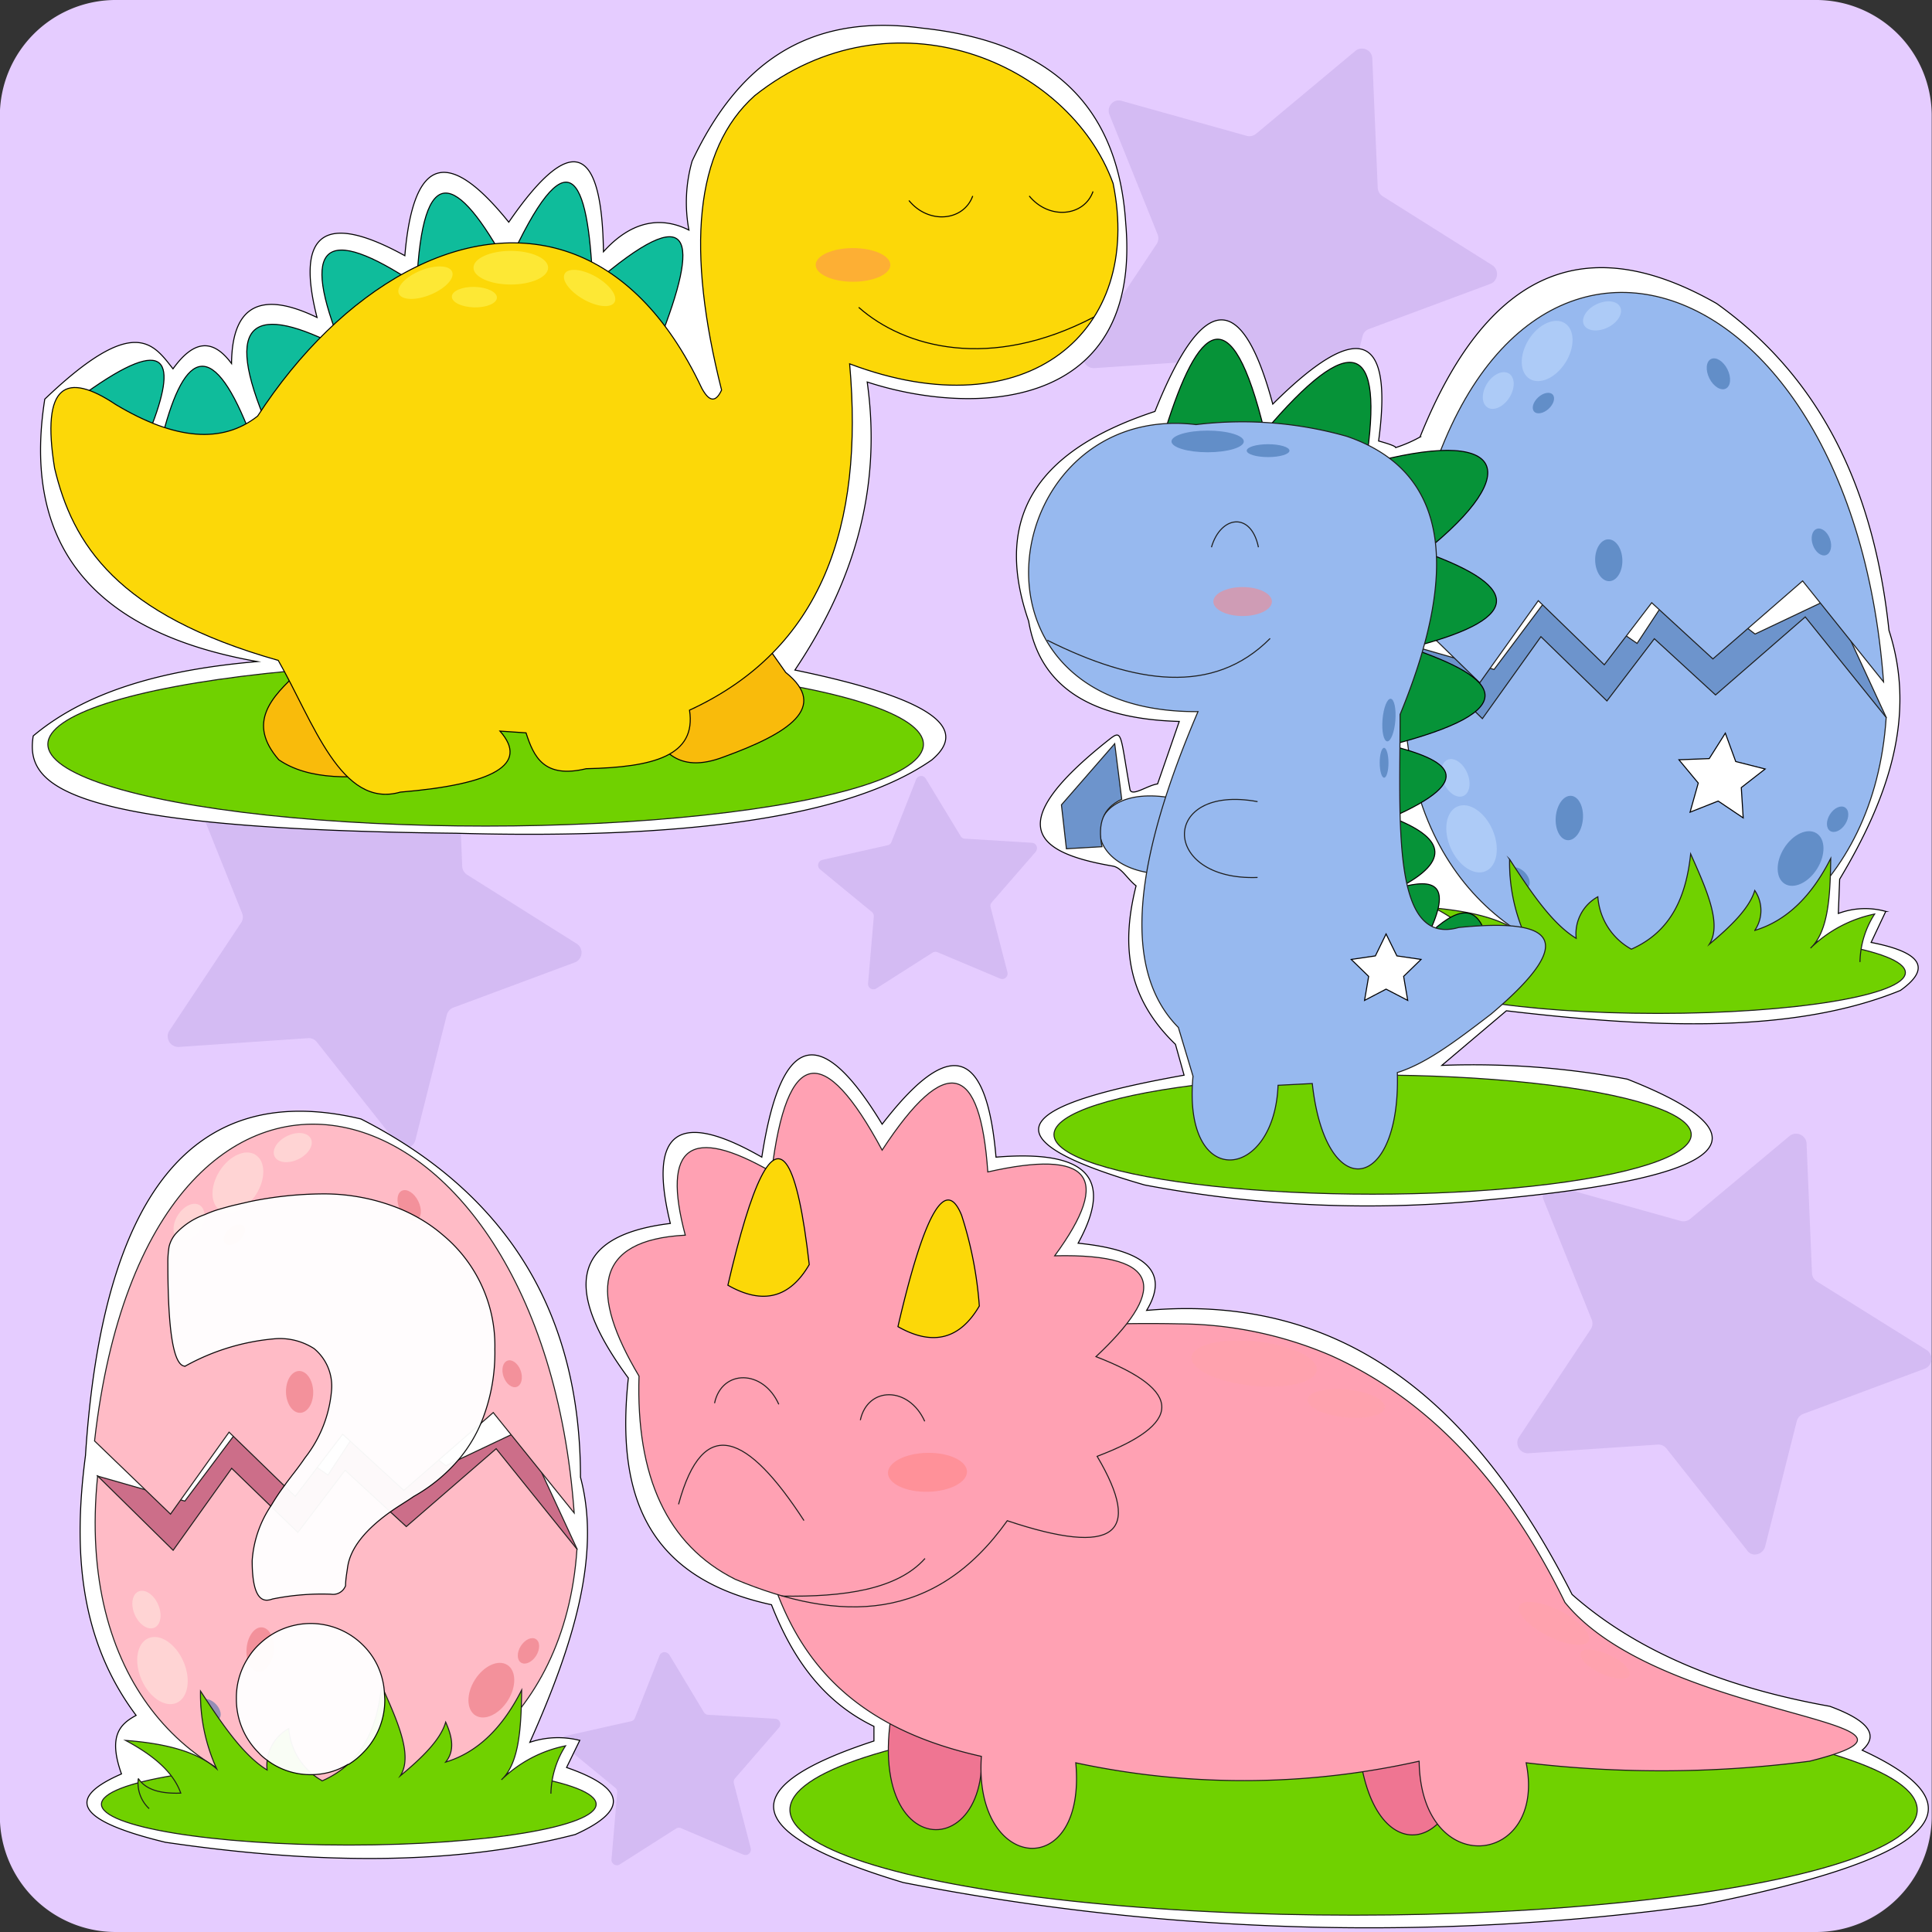
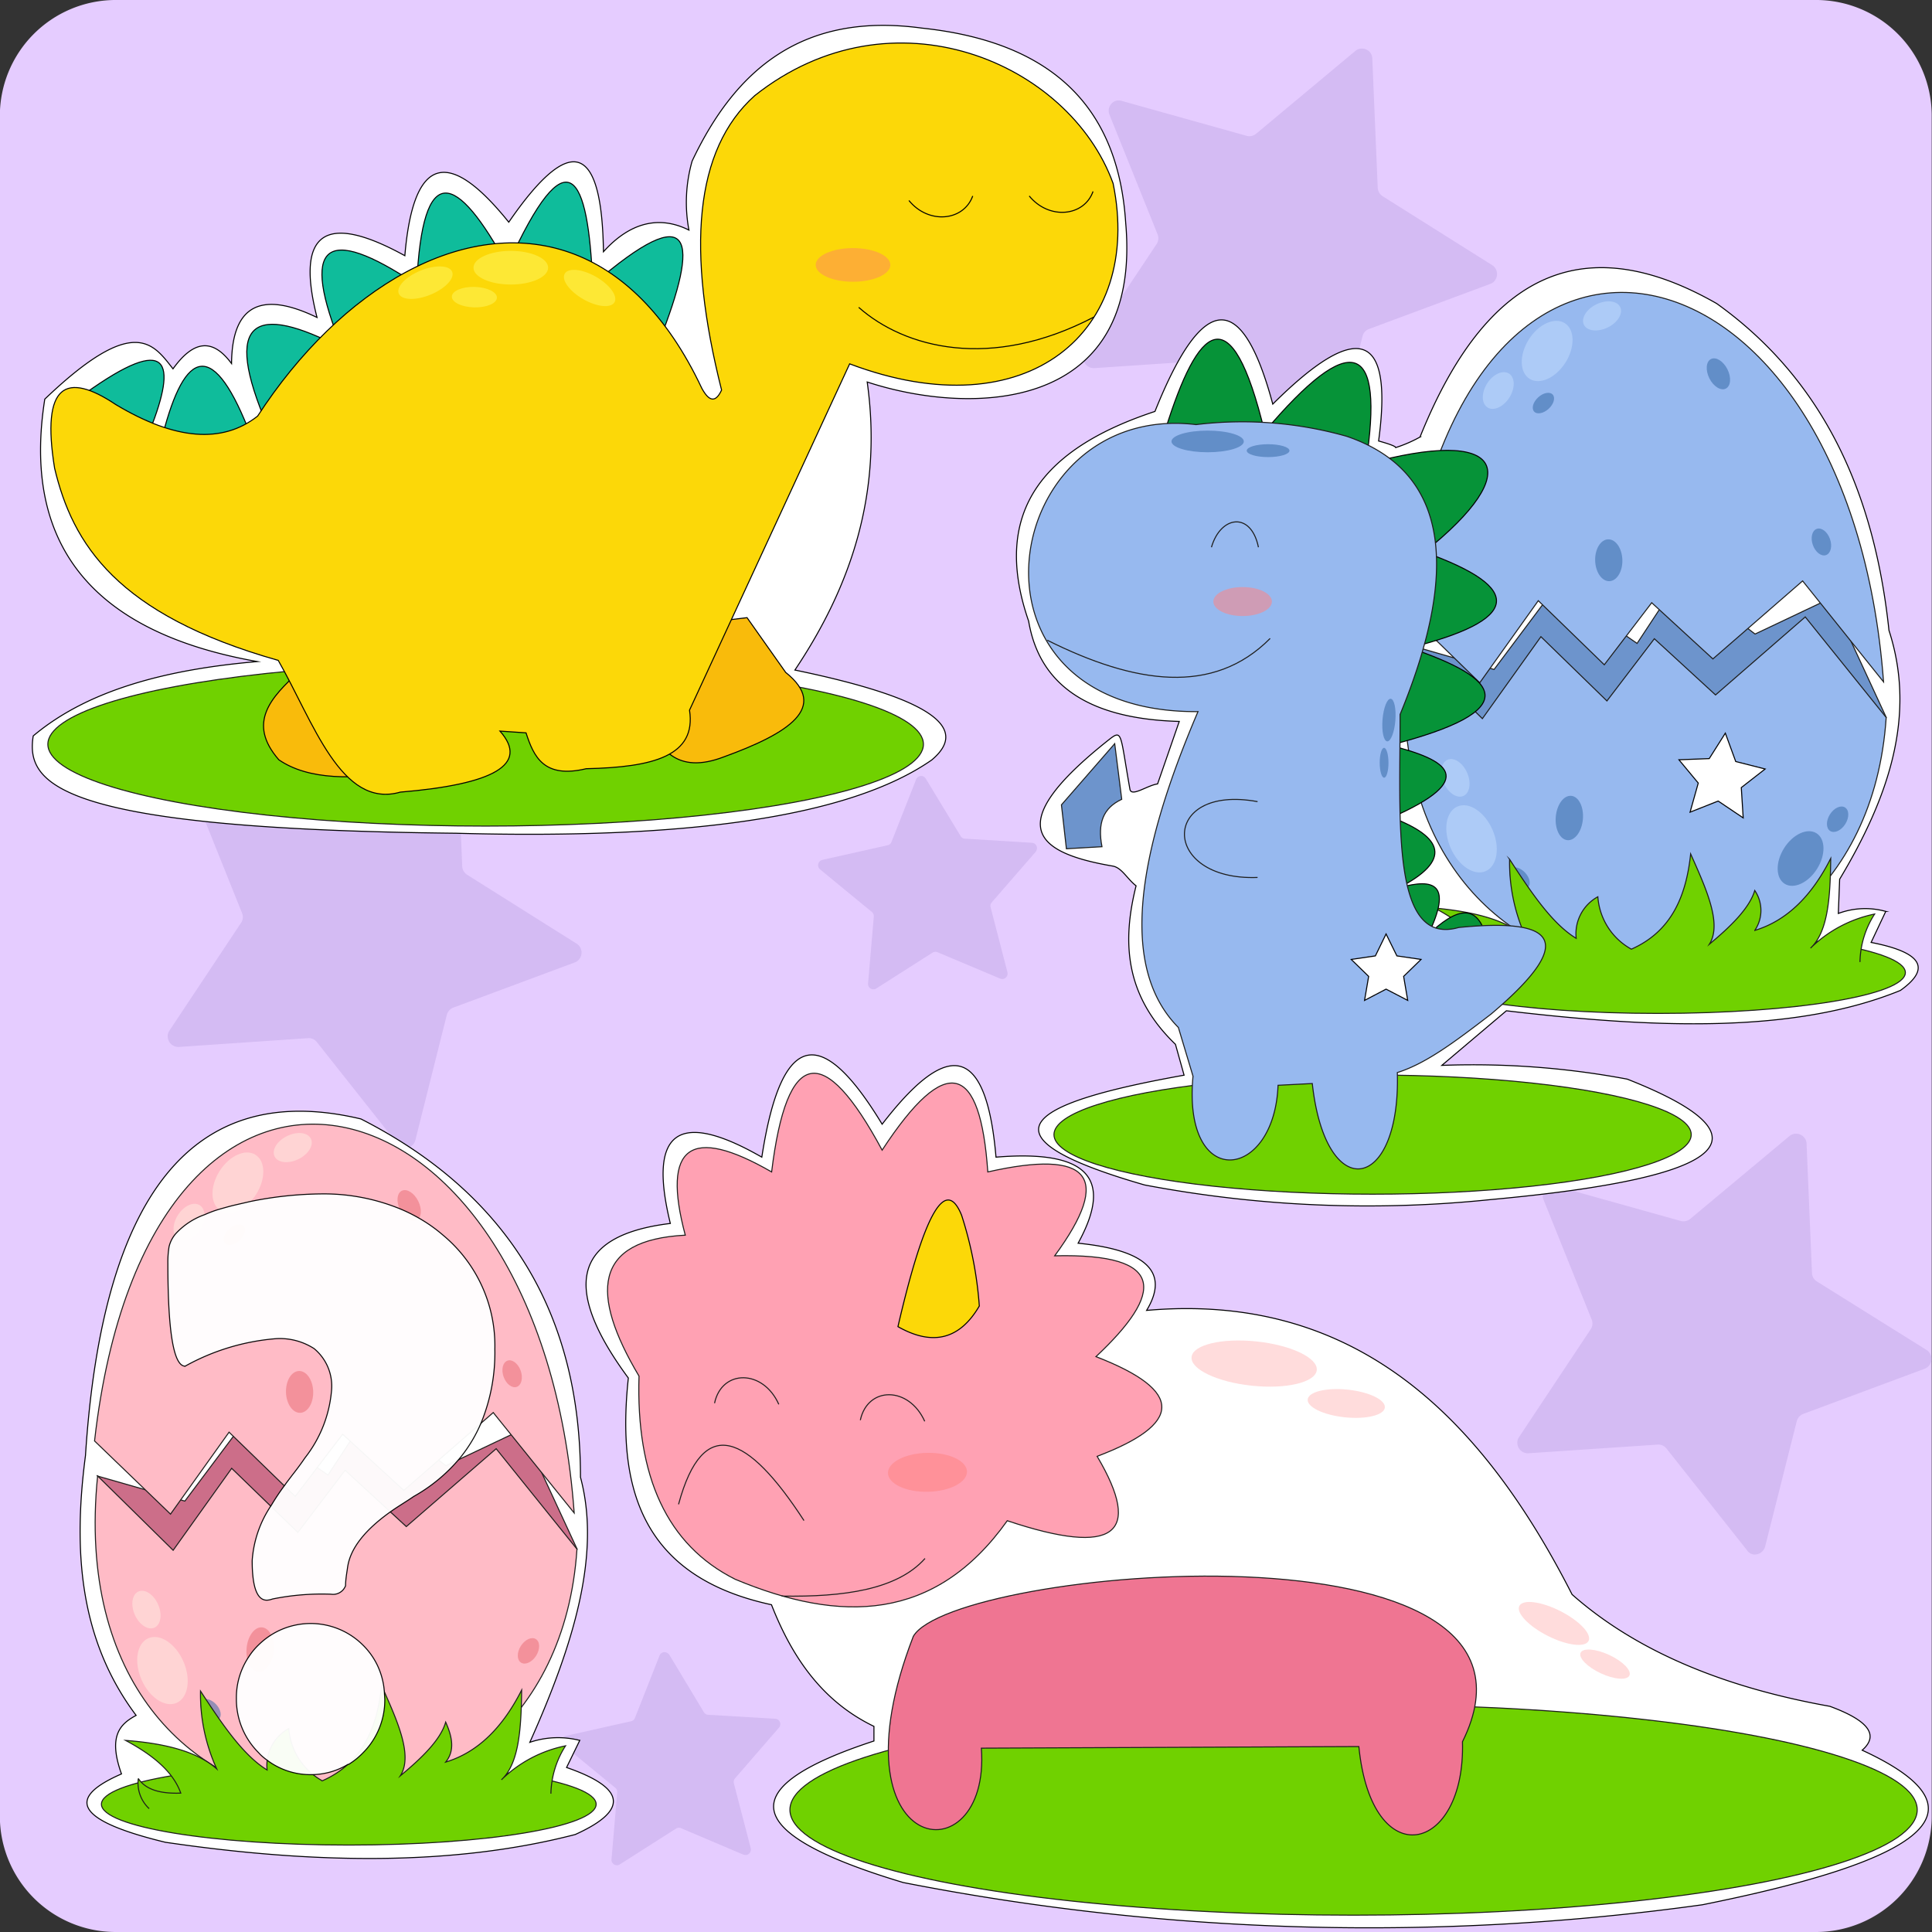
<svg xmlns="http://www.w3.org/2000/svg" id="Слой_1" data-name="Слой 1" viewBox="0 0 132 132">
  <rect x="0" y="0" width="132" height="132" fill="#333333" stroke="none" />
  <defs>
    <style>.cls-1{fill:none;}.cls-2{fill:#e5ccff;}.cls-3{fill:#c7acea;}.cls-21,.cls-3{opacity:0.54;}.cls-13,.cls-17,.cls-18,.cls-21,.cls-22,.cls-3,.cls-9{isolation:isolate;}.cls-4{fill:#fff;}.cls-14,.cls-15,.cls-16,.cls-23,.cls-4{stroke:#000;}.cls-10,.cls-11,.cls-14,.cls-15,.cls-16,.cls-19,.cls-20,.cls-23,.cls-4,.cls-5,.cls-6,.cls-7{stroke-miterlimit:10;stroke-width:0.07px;}.cls-5{fill:#70d100;}.cls-10,.cls-11,.cls-19,.cls-20,.cls-5,.cls-6,.cls-7{stroke:#1d1d1b;}.cls-6{fill:#6d94cc;}.cls-7{fill:#97b9ef;}.cls-8{fill:#adcbf7;}.cls-9{fill:#3266a5;}.cls-13,.cls-9{opacity:0.52;}.cls-10{fill:#cc6e89;}.cls-11{fill:#ffbbc6;}.cls-12{fill:#ffd4d4;}.cls-13{fill:#e86d74;}.cls-14{fill:#f9bb0b;}.cls-15{fill:#0fbc9b;}.cls-16{fill:#fcd808;}.cls-17{fill:#ff7373;}.cls-17,.cls-18{opacity:0.41;}.cls-18{fill:#ffff76;}.cls-19{fill:#ef7592;}.cls-20{fill:#ffa1b3;}.cls-21{fill:#ff8383;}.cls-22{fill:#ffa6a6;opacity:0.39;}.cls-23{fill:#069338;}.cls-24{opacity:0.96;}</style>
  </defs>
  <title>логіка і мислення 4-5</title>
  <path class="cls-1" d="M-2100-694.53v116.16a.38.38,0,0,1,0,.1,7.91,7.91,0,0,1-7.91,7.82h-116.16a7.92,7.92,0,0,1-7.92-7.92V-694.53a7.92,7.92,0,0,1,7.82-7.92h116.36a7.91,7.91,0,0,1,7.81,7.82A.31.31,0,0,1-2100-694.53Z" transform="translate(2231.98 702.45)" />
  <path class="cls-2" d="M-2100-694.63v116.36a7.91,7.91,0,0,1-7.91,7.82h-116.16a7.92,7.92,0,0,1-7.92-7.92V-694.53a7.92,7.92,0,0,1,7.82-7.92h116.36A7.91,7.91,0,0,1-2100-694.63Z" transform="translate(2231.98 702.45)" />
  <path class="cls-3" d="M-2204.85-624.33l-5.48-6.92a.7.7,0,0,0-.61-.27l-8.81.6a.73.73,0,0,1-.77-.68.68.68,0,0,1,.12-.44l4.89-7.36a.7.7,0,0,0,.07-.66l-3.29-8.2a.72.72,0,0,1,.41-.93.69.69,0,0,1,.45,0l8.51,2.38a.72.72,0,0,0,.65-.14l6.78-5.66a.73.73,0,0,1,1,.09.72.72,0,0,1,.16.44l.37,8.82a.73.73,0,0,0,.34.58l7.47,4.7a.72.72,0,0,1,.23,1,.68.68,0,0,1-.36.29l-8.28,3.08a.73.73,0,0,0-.45.49l-2.15,8.56a.71.71,0,0,1-.86.53A.73.73,0,0,1-2204.85-624.33Z" transform="translate(2231.98 702.45)" />
  <path class="cls-3" d="M-2142.3-670.7l-5.48-6.93a.72.72,0,0,0-.61-.26l-8.81.59a.72.72,0,0,1-.77-.66.76.76,0,0,1,.12-.46l4.89-7.35a.73.73,0,0,0,.07-.67l-3.29-8.18a.72.72,0,0,1,.4-.93.73.73,0,0,1,.46,0l8.51,2.38a.72.72,0,0,0,.65-.14l6.78-5.66a.72.72,0,0,1,1,.09.7.7,0,0,1,.16.44l.37,8.82a.73.73,0,0,0,.34.58l7.47,4.7a.72.72,0,0,1,.23,1,.65.65,0,0,1-.36.29l-8.28,3.08a.69.69,0,0,0-.44.5l-2.16,8.56a.73.73,0,0,1-.89.5A.82.82,0,0,1-2142.3-670.7Z" transform="translate(2231.98 702.45)" />
  <path class="cls-3" d="M-2112.64-596.56l-5.48-6.92a.7.7,0,0,0-.61-.27l-8.81.59a.72.72,0,0,1-.77-.67.68.68,0,0,1,.12-.44l4.89-7.36a.7.7,0,0,0,.07-.66l-3.29-8.19a.71.71,0,0,1,.4-.93.73.73,0,0,1,.46,0l8.51,2.38a.72.72,0,0,0,.65-.14l6.78-5.66a.72.72,0,0,1,1,.09.66.66,0,0,1,.17.44l.37,8.82a.7.7,0,0,0,.33.58l7.49,4.68a.72.72,0,0,1,.23,1,.73.73,0,0,1-.36.29l-8.28,3.08a.73.73,0,0,0-.45.5l-2.16,8.56a.73.73,0,0,1-.87.53A.72.72,0,0,1-2112.64-596.56Z" transform="translate(2231.98 702.45)" />
  <path class="cls-3" d="M-2163.67-635.6l-4.23-1.78a.37.37,0,0,0-.34,0l-3.86,2.46a.37.37,0,0,1-.52-.11.37.37,0,0,1-.05-.23l.39-4.56a.38.38,0,0,0-.13-.32l-3.54-2.91a.37.37,0,0,1-.05-.52.44.44,0,0,1,.2-.13l4.47-1a.36.36,0,0,0,.26-.23l1.68-4.26a.37.37,0,0,1,.48-.22.4.4,0,0,1,.18.16l2.38,3.92a.35.35,0,0,0,.29.18l4.57.28a.37.37,0,0,1,.36.39.5.5,0,0,1-.09.23l-3,3.45a.36.36,0,0,0-.08.33l1.15,4.44a.38.38,0,0,1-.26.46A.39.39,0,0,1-2163.67-635.6Z" transform="translate(2231.98 702.45)" />
  <path class="cls-3" d="M-2181.2-575.74l-4.22-1.79a.37.37,0,0,0-.35,0l-3.86,2.46a.37.37,0,0,1-.51-.11.32.32,0,0,1-.06-.23l.39-4.57a.36.36,0,0,0-.13-.32l-3.53-2.9a.38.38,0,0,1-.05-.53.32.32,0,0,1,.2-.12l4.46-1a.36.36,0,0,0,.26-.22l1.68-4.26a.36.36,0,0,1,.48-.21.4.4,0,0,1,.19.15l2.36,3.92a.35.35,0,0,0,.29.18l4.57.27a.36.36,0,0,1,.36.38.36.36,0,0,1-.09.23l-3,3.46a.38.38,0,0,0-.08.34l1.15,4.43a.38.38,0,0,1-.26.46A.43.43,0,0,1-2181.2-575.74Z" transform="translate(2231.98 702.45)" />
  <polygon class="cls-4" points="116.25 29.69 116.99 31.18 118.63 31.42 117.44 32.58 117.72 34.23 116.25 33.45 114.78 34.23 115.06 32.58 113.86 31.42 115.51 31.18 116.25 29.69" />
  <path class="cls-4" d="M-2228.92-675.18c-1.54,9.77,3.05,15.9,14.52,17.93-6.17.53-11.55,1.92-15.31,5.08-.53,3.34,1.76,6.36,28.89,6.65,15.61.43,26.82-1.06,32.49-5,2.4-2,.72-4.07-9.34-6.15,3.84-5.73,6-12.1,4.94-19.68,7.1,2.33,18.81,2.11,17.66-10.88-.48-7.44-4.52-12.31-13.93-13.3-8.15-1.11-12.73,2.83-15.69,9.08a10.27,10.27,0,0,0-.22,4.72c-2-1-4-.56-5.84,1.48-.05-3.43-.53-5.34-1.39-5.94-1.1-.77-2.83.65-5.08,3.92-3.88-4.82-6.49-4.92-7.1,2.29-5.44-3-7.49-1.62-6,4.22-3.66-1.77-5.81-1-5.84,3.15-1.36-1.84-2.67-1.49-4,.36C-2221.53-679-2222.83-681-2228.92-675.18Z" transform="translate(2231.98 702.45)" />
  <path class="cls-4" d="M-2151.41-653.16l-1.48,4.27c-.71.1-1.79.92-1.89.36-.68-3.82-.5-4.12-1.45-3.37-7.33,5.81-5.09,7.7.26,8.62.63.1,1,.88,1.61,1.35-.95,3.79-.8,7.47,2.69,10.83l.59,2.11c-10.17,1.82-14.84,4-2.7,7.5a81.68,81.68,0,0,0,23.64,1c16.6-1.52,19.3-4.3,9.34-8.23a57.07,57.07,0,0,0-12.67-.94l4.41-3.73c10.09,1.19,19.65,1.58,26.92-1.39,2.07-1.47,1.56-2.59-2-3.28l1-2.12a5.26,5.26,0,0,0-3.24.14l.09-2.34c3.3-5.51,5.28-11.12,3.37-17-1-9.44-4.49-17.12-11.77-22.33-8.37-4.78-15.4-3-20.27,9.12a9.17,9.17,0,0,1-1.66.72c0-.14-1.17-.45-1.17-.45,1-7.39-1.34-8.38-7.23-2.52-2.05-7.62-4.69-7.89-8.05.5-7.32,2.42-11.3,6.61-8.63,14.33C-2161-655.88-2157.93-653.34-2151.41-653.16Z" transform="translate(2231.98 702.45)" />
  <path class="cls-4" d="M-2179.27-592.81c1.41,3.61,3.49,6.62,7,8.31l0,1c-9.15,3-9.77,6.13,2,9.67a165.4,165.4,0,0,0,54.6,1.52c14.11-2.84,20.4-6.19,10.92-10.56,1.14-1,.51-2-2.21-3-7.39-1.32-13.3-3.83-17.61-7.64-6.31-12.39-15-20.65-29.07-19.41,1.61-2.66-.1-4.13-4.68-4.59,2.23-4.07,1.16-6.44-5.61-5.88-.71-8.28-3.66-7.6-7.78-2.25-3.84-6.34-6.8-7-8.22,2.25-6.07-3.48-7.7-1.39-6.25,4.53-7,.85-7.19,4.7-2.87,10.56C-2189.85-600.81-2188.17-594.73-2179.27-592.81Z" transform="translate(2231.98 702.45)" />
  <path class="cls-4" d="M-2226.14-603c-.84,6.42-.45,12.53,3.46,17.75-1.07.58-1.94,1.37-1,4-3.51,1.53-3.56,3.08,3,4.67,10.11,1.48,19.62,1.64,28-.53,3.81-1.72,3.3-3.23-.59-4.58l.9-1.85a6,6,0,0,0-3.41.13c3-6.71,4.87-12.84,3.46-18.11,0-11.08-4.86-19.31-15-24.48C-2218.89-628.75-2225-620.71-2226.14-603Z" transform="translate(2231.98 702.45)" />
  <ellipse class="cls-5" cx="33.18" cy="50.85" rx="29.91" ry="5.59" />
  <ellipse class="cls-5" cx="92.48" cy="123.65" rx="38.51" ry="7.2" />
  <ellipse class="cls-5" cx="93.78" cy="77.52" rx="21.77" ry="4.07" />
  <polygon class="cls-6" points="96.11 44.02 102.08 45.74 106.29 40.12 111.85 43.96 114.38 40.12 115.59 41.7 116.84 40.96 119.91 43.32 125.1 40.86 128.87 49.01 109.66 60.17 96.11 44.02" />
  <ellipse class="cls-5" cx="113.28" cy="66.45" rx="16.9" ry="2.79" />
  <path class="cls-7" d="M-2135.87-658.43c-2.83,28,31.15,29.12,32.76,5l-5.53-6.87-6.13,5.33-4.18-3.84-3.24,4.25-4.51-4.39-4,5.6Z" transform="translate(2231.98 702.45)" />
  <ellipse class="cls-8" cx="-2131.44" cy="-645.14" rx="1.56" ry="2.41" transform="translate(2311.81 -206.37) rotate(-23.64)" />
  <ellipse class="cls-8" cx="-2132.54" cy="-649.31" rx="0.87" ry="1.35" transform="translate(2313.3 -207.93) rotate(-23.66)" />
  <ellipse class="cls-9" cx="-2108.96" cy="-643.8" rx="2.04" ry="1.33" transform="translate(1792.62 -1381.7) rotate(-57.76)" />
  <ellipse class="cls-9" cx="-2106.43" cy="-646.48" rx="0.95" ry="0.62" transform="translate(1796.82 -1379.94) rotate(-57.73)" />
  <ellipse class="cls-9" cx="-2124.77" cy="-646.57" rx="1.52" ry="0.93" transform="translate(928.96 -2007.47) rotate(-85.21)" />
  <ellipse class="cls-9" cx="-2128.16" cy="-642.47" rx="0.53" ry="0.86" transform="translate(2102.85 -912.48) rotate(-42.74)" />
  <path class="cls-5" d="M-2104.9-636.72a6.22,6.22,0,0,1,1-3.28,8.79,8.79,0,0,0-4.38,2.33c1.22-1.13,1.35-3.57,1.38-6.13-1.27,2.51-2.95,4.24-5.19,4.92a2.42,2.42,0,0,0,0-2.73c-.36,1.2-1.62,2.44-3.1,3.67.88-1.39-.22-3.79-1.28-6.17-.31,2.91-1.32,5.3-4.05,6.51a4.45,4.45,0,0,1-2.29-3.58,2.88,2.88,0,0,0-1.48,2.84c-1.65-1-3.1-3.17-4.55-5.4a12.28,12.28,0,0,0,1.11,5.33c-1.36-1.21-3.58-1.75-6.23-2,1.87,1,3.25,2.15,3.77,3.61-1.32,0-2.38-.21-2.91-1a2.4,2.4,0,0,0,.75,2.06" transform="translate(2231.98 702.45)" />
  <path class="cls-7" d="M-2136.07-660.86l5.19,5.06,4-5.61,4.51,4.38,3.24-4.24,4.18,3.84,6.13-5.33,5.53,6.9C-2105.61-686.94-2132.36-693.55-2136.07-660.86Z" transform="translate(2231.98 702.45)" />
  <ellipse class="cls-8" cx="-2126.27" cy="-678.47" rx="2.25" ry="1.48" transform="translate(1816.62 -1409.24) rotate(-57.65)" />
  <ellipse class="cls-8" cx="-2129.62" cy="-675.78" rx="1.37" ry="0.9" transform="translate(1813.05 -1410.51) rotate(-57.64)" />
  <ellipse class="cls-8" cx="-2122.53" cy="-680.87" rx="1.38" ry="0.88" transform="translate(2316.09 -293.83) rotate(-25.92)" />
  <ellipse class="cls-9" cx="-2107.54" cy="-665.42" rx="0.62" ry="0.95" transform="translate(2333.22 -39.23) rotate(-19.5)" />
  <ellipse class="cls-9" cx="-2122.07" cy="-664.18" rx="0.93" ry="1.43" transform="translate(2250.23 641.08) rotate(-1.65)" />
  <ellipse class="cls-9" cx="-2114.58" cy="-676.91" rx="0.69" ry="1.13" transform="translate(2311.26 -316.02) rotate(-26.6)" />
  <ellipse class="cls-9" cx="-2126.53" cy="-674.92" rx="0.86" ry="0.53" transform="translate(2128.77 -912.58) rotate(-42.53)" />
  <polygon class="cls-10" points="6.67 100.85 12.63 102.56 16.84 96.94 22.41 100.78 24.93 96.94 26.15 98.52 27.39 97.78 30.46 100.14 35.65 97.68 39.43 105.84 20.21 116.99 6.67 100.85" />
  <ellipse class="cls-5" cx="23.83" cy="123.27" rx="16.9" ry="2.79" />
  <path class="cls-11" d="M-2225.31-601.61c-2.84,28,31.14,29.12,32.75,5l-5.52-6.86-6.14,5.32-4.18-3.85-3.23,4.25-4.52-4.38-4,5.6Z" transform="translate(2231.98 702.45)" />
  <ellipse class="cls-12" cx="-2220.88" cy="-588.32" rx="1.56" ry="2.41" transform="translate(2281.52 -237.46) rotate(-23.64)" />
  <ellipse class="cls-12" cx="-2221.98" cy="-592.48" rx="0.87" ry="1.35" transform="translate(2282.98 -239.05) rotate(-23.66)" />
-   <ellipse class="cls-13" cx="-2198.41" cy="-586.98" rx="2.04" ry="1.33" transform="translate(1702.83 -1430.85) rotate(-57.76)" />
  <ellipse class="cls-13" cx="-2195.88" cy="-589.66" rx="0.95" ry="0.62" transform="translate(1707.09 -1429.09) rotate(-57.73)" />
  <ellipse class="cls-13" cx="-2214.21" cy="-589.75" rx="1.52" ry="0.93" transform="translate(790.36 -2044.53) rotate(-85.21)" />
  <ellipse class="cls-9" cx="-2217.6" cy="-585.65" rx="0.53" ry="0.86" transform="translate(2040.54 -958.09) rotate(-42.74)" />
  <path class="cls-5" d="M-2194.34-579.9a6.28,6.28,0,0,1,1-3.27,8.74,8.74,0,0,0-4.38,2.32c1.22-1.13,1.35-3.57,1.38-6.13-1.27,2.51-2.95,4.24-5.19,4.92.63-.77.46-1.71,0-2.73-.35,1.21-1.62,2.44-3.1,3.67.89-1.39-.22-3.79-1.28-6.17-.3,2.91-1.32,5.3-4.05,6.51a4.47,4.47,0,0,1-2.29-3.57,2.87,2.87,0,0,0-1.48,2.83c-1.64-1-3.1-3.17-4.55-5.39a12.23,12.23,0,0,0,1.11,5.32c-1.36-1.21-3.58-1.75-6.23-1.95,1.87,1,3.25,2.14,3.77,3.6-1.32.05-2.38-.2-2.9-1a2.39,2.39,0,0,0,.74,2.06" transform="translate(2231.98 702.45)" />
  <path class="cls-11" d="M-2225.52-604l5.19,5,4-5.6,4.52,4.39,3.24-4.25,4.18,3.84,6.11-5.32,5.53,6.86C-2195-630.12-2221.81-636.72-2225.52-604Z" transform="translate(2231.98 702.45)" />
  <ellipse class="cls-12" cx="-2215.72" cy="-621.65" rx="2.25" ry="1.48" transform="translate(1727.03 -1458.39) rotate(-57.65)" />
  <ellipse class="cls-12" cx="-2219.07" cy="-618.96" rx="1.37" ry="0.9" transform="translate(1723.48 -1459.66) rotate(-57.64)" />
  <ellipse class="cls-12" cx="-2211.98" cy="-624.05" rx="1.38" ry="0.88" transform="translate(2282.25 -327.21) rotate(-25.92)" />
  <ellipse class="cls-13" cx="-2196.99" cy="-608.6" rx="0.62" ry="0.95" transform="translate(2309.12 -65.82) rotate(-19.5)" />
  <ellipse class="cls-13" cx="-2211.51" cy="-607.35" rx="0.93" ry="1.43" transform="translate(2248.55 638.52) rotate(-1.65)" />
  <ellipse class="cls-13" cx="-2204.03" cy="-620.09" rx="0.69" ry="1.13" transform="translate(2276.35 -350.05) rotate(-26.6)" />
  <ellipse class="cls-13" cx="-2215.97" cy="-618.09" rx="0.86" ry="0.53" transform="translate(2066.83 -958.1) rotate(-42.53)" />
  <path class="cls-14" d="M-2211.58-656.54c-1.85,1.72-3.56,3.46-1.35,6,2,1.38,5.13,1.41,8.78.73,1.77-1,2.3-2.29,2-3.8l14.23-.13c.85,2.52,2.2,4.23,5.4,3,4.41-1.6,7.2-3.38,4.22-5.77l-2.64-3.74Z" transform="translate(2231.98 702.45)" />
  <path class="cls-15" d="M-2186.94-679.14c2.76-7,2.44-9.89-4.54-3.86-.31-7.56-1.69-10.43-5.83-1.29-3.47-6.37-5.81-7.31-6.2,1.29-6.33-4.24-8-2.77-5.09,4.35-6-3.14-8.25-2-5.09,5.34l-1.11.74c-2.58-6.82-4.54-6.08-6.07-.13l-.86-.36c1.85-4.7,1.35-6.65-4.42-2.52l-.3,2.88,11.1,3.81Z" transform="translate(2231.98 702.45)" />
-   <path class="cls-16" d="M-2173.93-677.59c12.19,4.6,20.07-2.27,18-12.33-3-8.28-15.09-13.44-24.48-6-4.15,3.71-4.67,10.59-2.27,20.12-.42.91-.87.76-1.35-.12-2.4-5.1-5.55-8.05-9-9.27-7.18-2.54-15.65,2.39-21.35,11.17q-3.62,2.85-9.69-.79c-3.41-2.28-5.11-1.4-4.18,4.35,1.23,5.17,4.23,10,15.28,13.13,2.41,4.22,4.29,10.16,8.34,9,6.36-.53,8.83-1.88,6.81-4.17l1.78.12c.53,1.64,1.22,3.14,4.11,2.45,4.6-.1,7.54-.87,7.06-4C-2175.82-658.1-2172.95-666.5-2173.93-677.59Z" transform="translate(2231.98 702.45)" />
+   <path class="cls-16" d="M-2173.93-677.59c12.19,4.6,20.07-2.27,18-12.33-3-8.28-15.09-13.44-24.48-6-4.15,3.71-4.67,10.59-2.27,20.12-.42.91-.87.76-1.35-.12-2.4-5.1-5.55-8.05-9-9.27-7.18-2.54-15.65,2.39-21.35,11.17q-3.62,2.85-9.69-.79c-3.41-2.28-5.11-1.4-4.18,4.35,1.23,5.17,4.23,10,15.28,13.13,2.41,4.22,4.29,10.16,8.34,9,6.36-.53,8.83-1.88,6.81-4.17l1.78.12c.53,1.64,1.22,3.14,4.11,2.45,4.6-.1,7.54-.87,7.06-4Z" transform="translate(2231.98 702.45)" />
  <path class="cls-16" d="M-2169.88-688.75c1.35,1.65,3.74,1.41,4.36-.31" transform="translate(2231.98 702.45)" />
  <path class="cls-16" d="M-2161.66-689.06c1.35,1.65,3.75,1.41,4.36-.31" transform="translate(2231.98 702.45)" />
  <path class="cls-16" d="M-2173.31-681.45c3.12,2.76,9,4.36,16.07.66" transform="translate(2231.98 702.45)" />
  <ellipse class="cls-17" cx="58.28" cy="18.1" rx="2.55" ry="1.15" />
  <ellipse class="cls-18" cx="34.9" cy="18.29" rx="2.55" ry="1.15" />
  <ellipse class="cls-18" cx="-2202.92" cy="-683.14" rx="1.97" ry="0.89" transform="translate(2326.84 -180.14) rotate(-22.19)" />
  <ellipse class="cls-18" cx="-2191.7" cy="-682.78" rx="0.88" ry="1.96" transform="translate(1723.63 -1541.12) rotate(-60.14)" />
  <ellipse class="cls-18" cx="-2199.57" cy="-682.15" rx="0.7" ry="1.54" transform="translate(769.24 -2161.56) rotate(-88.57)" />
  <path class="cls-19" d="M-2132.06-583.45c.22,7.64-6.2,9.18-7.08.33l-25.79.11c.66,9-10.51,7.53-4.65-7.64C-2166.86-595.35-2124.25-599.18-2132.06-583.45Z" transform="translate(2231.98 702.45)" />
-   <path class="cls-20" d="M-2164.93-582.45c-9.89-2.19-13.33-7.8-14.94-14.4,1.35-12.76,13.34-15.45,28.49-15.15a26.65,26.65,0,0,1,10.32,2.16c6.68,3,12,8.67,16,16.87,6.64,8.18,28.09,8,16.72,10.85a78.51,78.51,0,0,1-19.37.11c1.44,7.08-7.2,8.08-7.31-.11a54.75,54.75,0,0,1-23.46.11C-2157.73-573.82-2165.48-574.49-2164.93-582.45Z" transform="translate(2231.98 702.45)" />
  <path class="cls-20" d="M-2181.75-594.55c7.18,3,13.65,2.94,18.59-4,7.37,2.47,9.28.91,6.14-4.4,5.81-2.2,6-4.46-.08-6.81,4.6-4.32,4.91-7.07-2.82-6.89,4-5.45,2.38-7.3-4.57-5.73-.51-7.37-2.81-8.23-7.22-1.49-4-7.44-6.51-7-7.55,1.49-5.55-3.2-7.53-1.79-5.9,4.32-6.3.33-6.51,4-3.16,9.63C-2188.53-601.58-2186.42-596.89-2181.75-594.55Z" transform="translate(2231.98 702.45)" />
-   <path class="cls-16" d="M-2182.25-614.64c2.4,1.37,4.24.86,5.56-1.41q-.61-5.34-1.47-6.73C-2179.23-624.51-2180.6-621.76-2182.25-614.64Z" transform="translate(2231.98 702.45)" />
  <path class="cls-16" d="M-2170.63-611.81c2.4,1.36,4.24.85,5.56-1.41a26.33,26.33,0,0,0-1.21-6.2C-2167.38-622.13-2168.84-619.54-2170.63-611.81Z" transform="translate(2231.98 702.45)" />
  <ellipse class="cls-21" cx="-2168.62" cy="-601.86" rx="2.7" ry="1.33" transform="translate(2243.24 660.33) rotate(-1.11)" />
  <path class="cls-20" d="M-2173.2-605.42c.5-2.33,3.32-2.33,4.4.08" transform="translate(2231.98 702.45)" />
  <path class="cls-20" d="M-2183.16-606.58c.49-2.33,3.32-2.33,4.39.08" transform="translate(2231.98 702.45)" />
  <path class="cls-20" d="M-2178.57-593.4c4.25.07,7.89-.44,9.79-2.57" transform="translate(2231.98 702.45)" />
  <ellipse class="cls-22" cx="-2146.3" cy="-609.3" rx="1.52" ry="4.3" transform="translate(916 -1977.69) rotate(-84)" />
  <ellipse class="cls-22" cx="-2140" cy="-606.56" rx="0.95" ry="2.65" transform="translate(919.27 -1968.84) rotate(-83.99)" />
  <ellipse class="cls-22" cx="-2125.81" cy="-591.54" rx="0.95" ry="2.65" transform="translate(1593.79 -1518.8) rotate(-63.16)" />
  <ellipse class="cls-22" cx="-2122.32" cy="-588.75" rx="0.69" ry="1.84" transform="translate(1540.18 -1560.96) rotate(-65)" />
  <path class="cls-20" d="M-2185.62-599.67c1.69-6.23,4.75-4.77,8.57,1.11" transform="translate(2231.98 702.45)" />
  <path class="cls-23" d="M-2152.36-673.08c2.23-7.15,4.49-9.35,6.78.13q8.88-10.49,6.91,2.22c9.43-2.61,11,.41,4,6,7,2.5,6.45,4.67-1,6.54,6.19,2.09,8,4.26-1.36,6.66,4,1,6.11,2.29.13,4.93,3.55,1.35,4.13,2.93.49,4.81,2.48-.7,3.66-.23,2,3.21,1.89-1.8,3.37-2.27,4,.24l-8.26,4.32Z" transform="translate(2231.98 702.45)" />
-   <path class="cls-7" d="M-2151.86-647.92c-6.66-1.23-6.66,5.43,0,5.19" transform="translate(2231.98 702.45)" />
  <path class="cls-7" d="M-2150.13-653.83c-17.15.12-13.57-21.22-.13-19.61a26.17,26.17,0,0,1,10.29.8c6.67,2.27,7.94,8.58,3.65,19,0,7.43-.6,15.87,4,14.56,6.19-.62,8.49.61,2.22,5.91-2.7,2.08-4.54,3.41-6.41,4,.24,8.15-4.89,9.11-5.81.75l-2.34.12c-.25,6.53-6.54,7.28-5.81-.62l-1-3.33C-2155.53-636.35-2154.3-644.08-2150.13-653.83Z" transform="translate(2231.98 702.45)" />
  <path class="cls-7" d="M-2146.06-647.68c-6.66-1.23-6.66,5.43,0,5.18" transform="translate(2231.98 702.45)" />
  <path class="cls-7" d="M-2160.43-658.71c6,3,11.35,3.79,15.23-.12" transform="translate(2231.98 702.45)" />
  <path class="cls-7" d="M-2149.21-665.06c.62-2.16,2.71-2.46,3.21,0" transform="translate(2231.98 702.45)" />
  <ellipse class="cls-21" cx="84.9" cy="41.1" rx="2" ry="0.99" />
  <ellipse class="cls-9" cx="82.51" cy="30.16" rx="2.47" ry="0.74" />
  <ellipse class="cls-9" cx="86.64" cy="30.79" rx="1.46" ry="0.44" />
  <ellipse class="cls-9" cx="-2137.09" cy="-653.26" rx="1.46" ry="0.44" transform="translate(921.07 -2027.18) rotate(-85.3)" />
  <ellipse class="cls-9" cx="-2137.42" cy="-650.34" rx="0.3" ry="1.02" transform="translate(2233.23 698.35) rotate(-0.11)" />
  <polygon class="cls-4" points="94.7 63.81 95.44 65.31 97.09 65.55 95.9 66.71 96.18 68.35 94.7 67.58 93.23 68.35 93.51 66.71 92.32 65.55 93.97 65.31 94.7 63.81" />
  <g class="cls-24">
    <path class="cls-4" d="M-2201.71-618.06a10.35,10.35,0,0,0-1.64-1.16,11.23,11.23,0,0,0-1.35-.66,13.75,13.75,0,0,0-5.27-1,25.35,25.35,0,0,0-4.91.52h0l-1,.23c-.39.09-.77.2-1.12.3s-.71.24-1,.37a4.89,4.89,0,0,0-2,1.33,2.11,2.11,0,0,0-.43.86,6.47,6.47,0,0,0-.08,1.16c0,4.69.4,7,1.18,7a15.24,15.24,0,0,1,6.23-1.88,4.32,4.32,0,0,1,2.58.68,3.32,3.32,0,0,1,1.19,2.88,8.6,8.6,0,0,1-1.81,4.58c-.27.4-.57.8-.9,1.22-.17.23-.34.44-.49.66a15.35,15.35,0,0,0-.91,1.36,7.64,7.64,0,0,0-1.31,3.79q0,2.7,1,2.7a1.23,1.23,0,0,0,.38-.08,17,17,0,0,1,4-.33.91.91,0,0,0,1-.58c0-.42.08-.84.14-1.27q.28-1.92,3-3.83c.45-.32,1-.64,1.52-1a11.31,11.31,0,0,0,3.17-2.64,9.9,9.9,0,0,0,1.45-2.43h0a12.64,12.64,0,0,0,.92-5A9.83,9.83,0,0,0-2201.71-618.06Zm-4,31.38a5.05,5.05,0,0,0-.49-2,4.94,4.94,0,0,0-1-1.39l0,0a5.06,5.06,0,0,0-6.28-.66,5.24,5.24,0,0,0-.87.7,4.34,4.34,0,0,0-.64.79h0a1.63,1.63,0,0,0-.11.17,5,5,0,0,0-.73,2.67,5.15,5.15,0,0,0,1.48,3.66l.17.18a4,4,0,0,0,.45.37,4.34,4.34,0,0,0,.64.41h0a4.9,4.9,0,0,0,2.35.58,4.88,4.88,0,0,0,2.53-.7l.05,0h0a5.08,5.08,0,0,0,1-.81,5.1,5.1,0,0,0,1.47-3.66Z" transform="translate(2231.98 702.45)" />
  </g>
  <path class="cls-6" d="M-2155.34-647.84l-.48-3.8-3.64,4.18.34,3,2.43-.14C-2157-646.2-2156.62-647.24-2155.34-647.84Z" transform="translate(2231.98 702.45)" />
  <polygon class="cls-4" points="119.1 55.88 117.39 54.73 115.47 55.49 116.03 53.5 114.71 51.91 116.78 51.83 117.88 50.09 118.59 52.03 120.6 52.54 118.97 53.81 119.1 55.88" />
</svg>